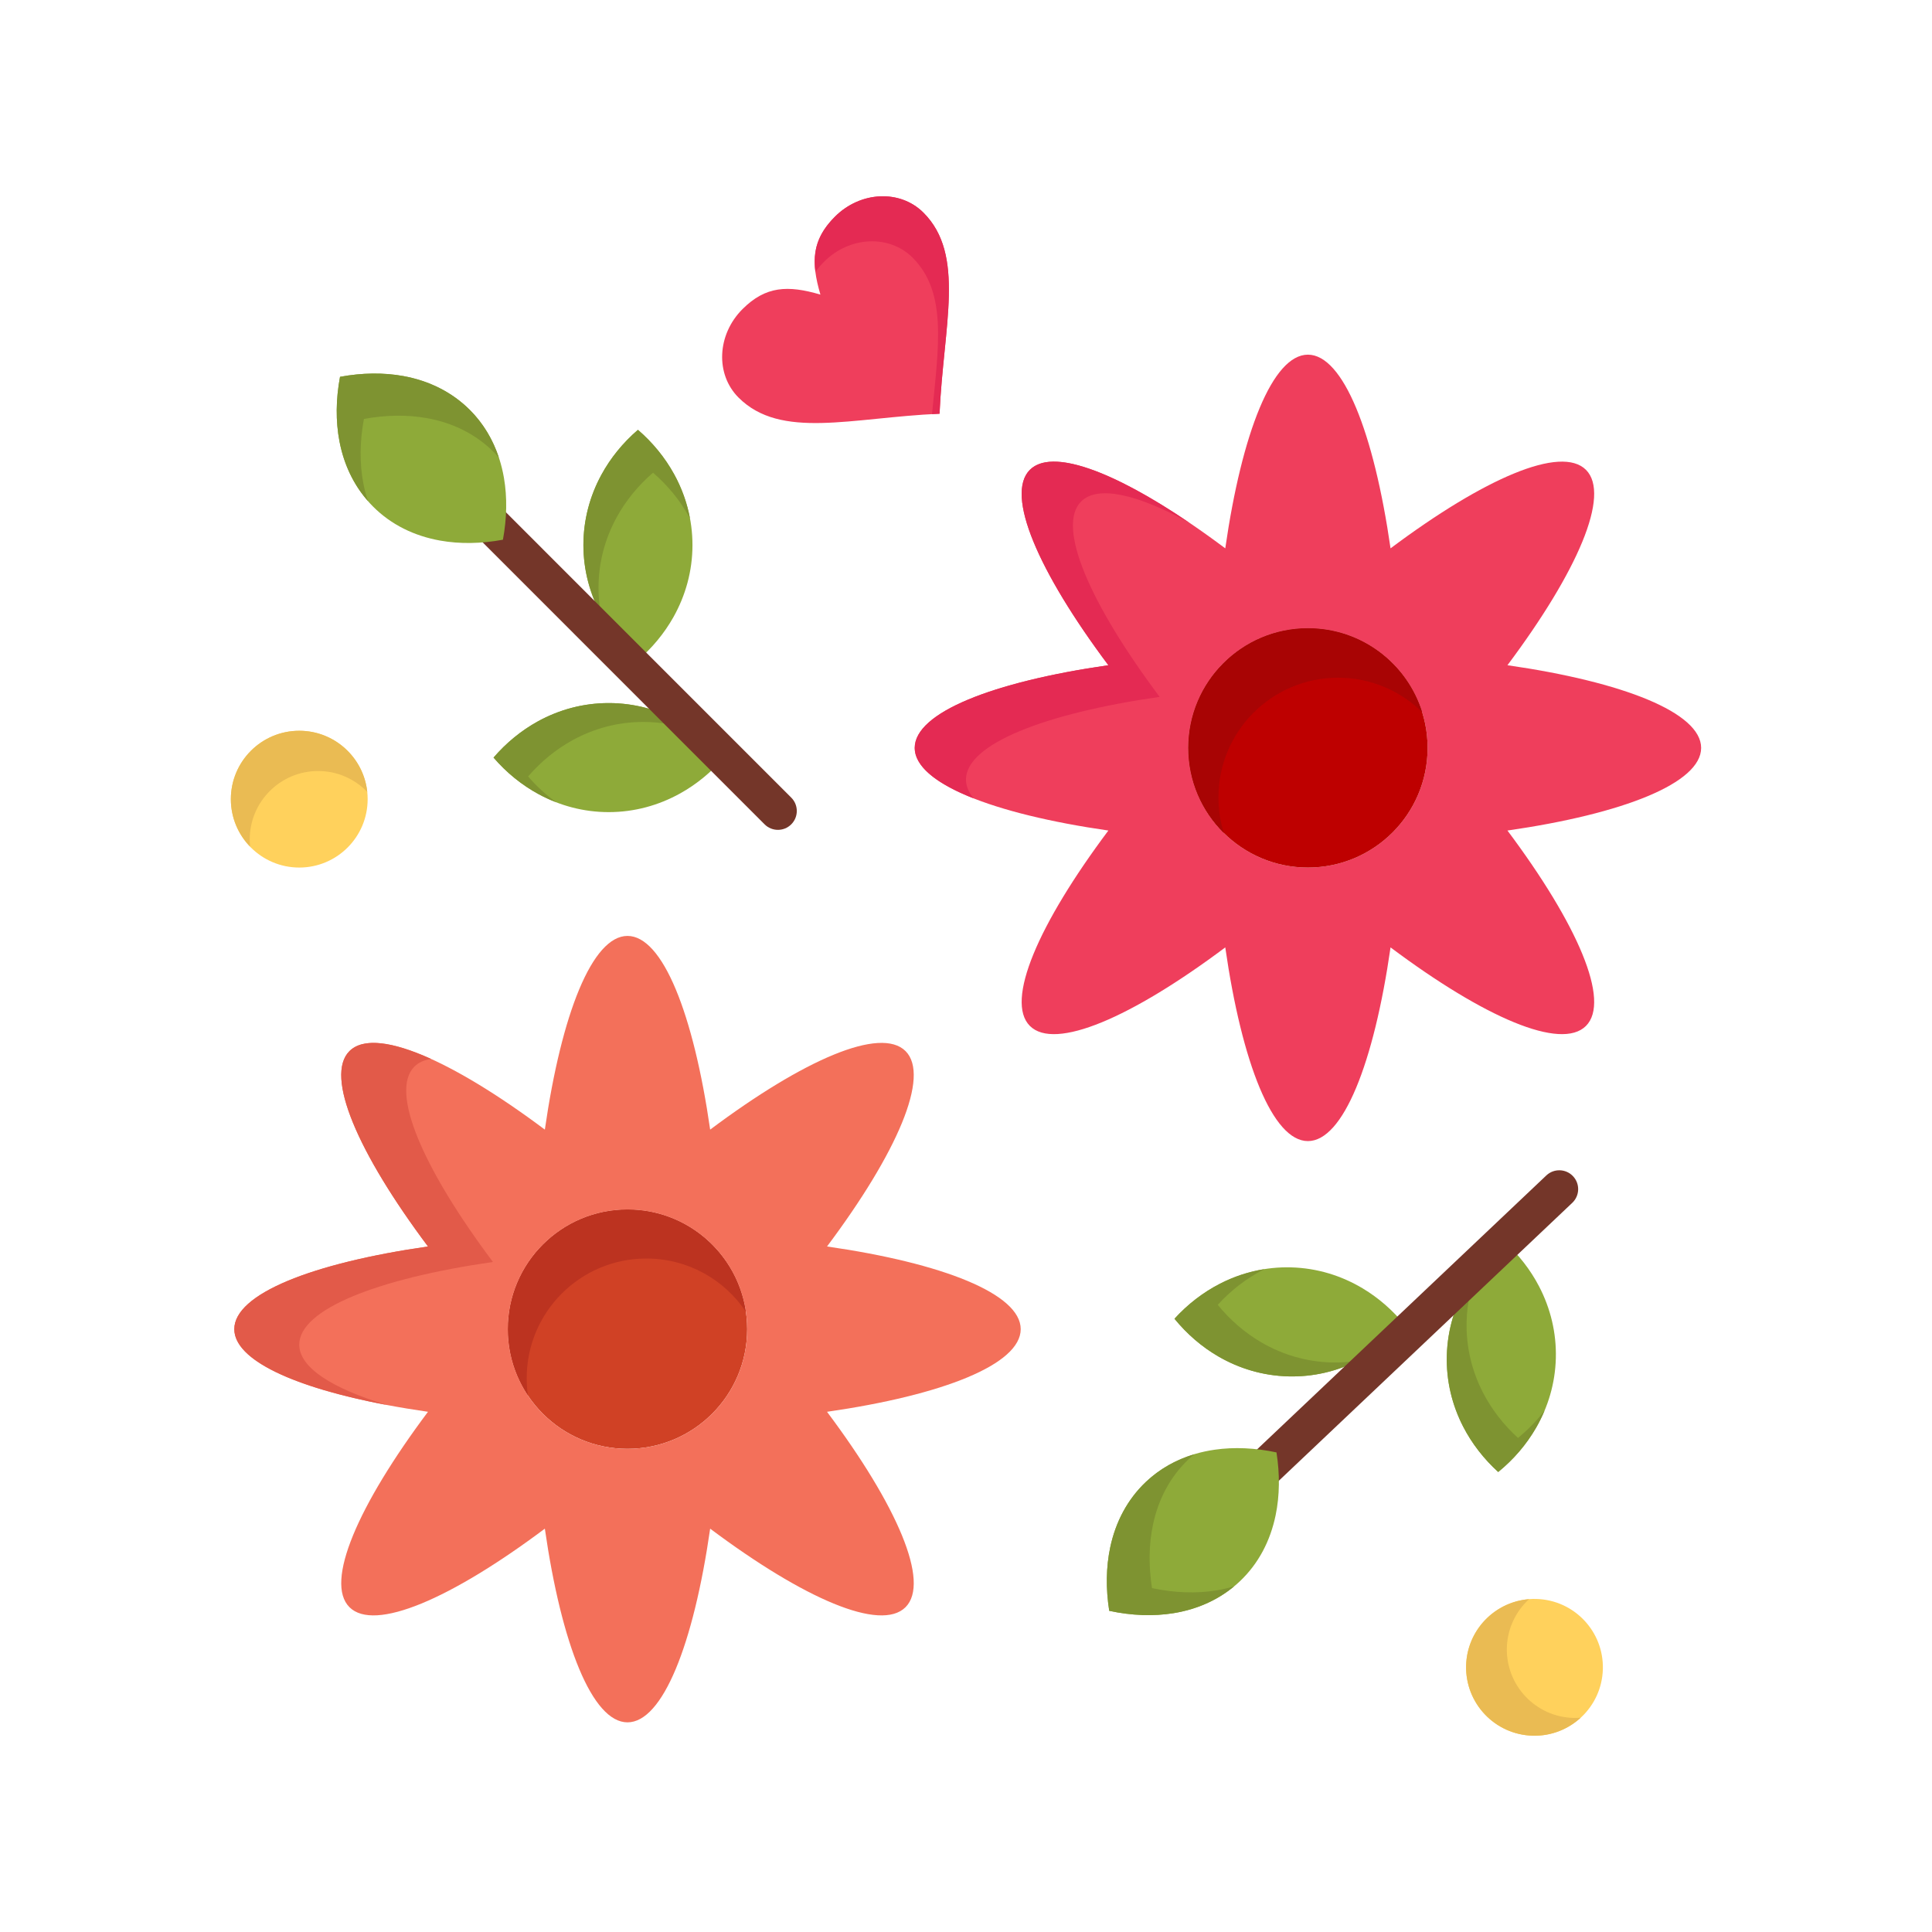
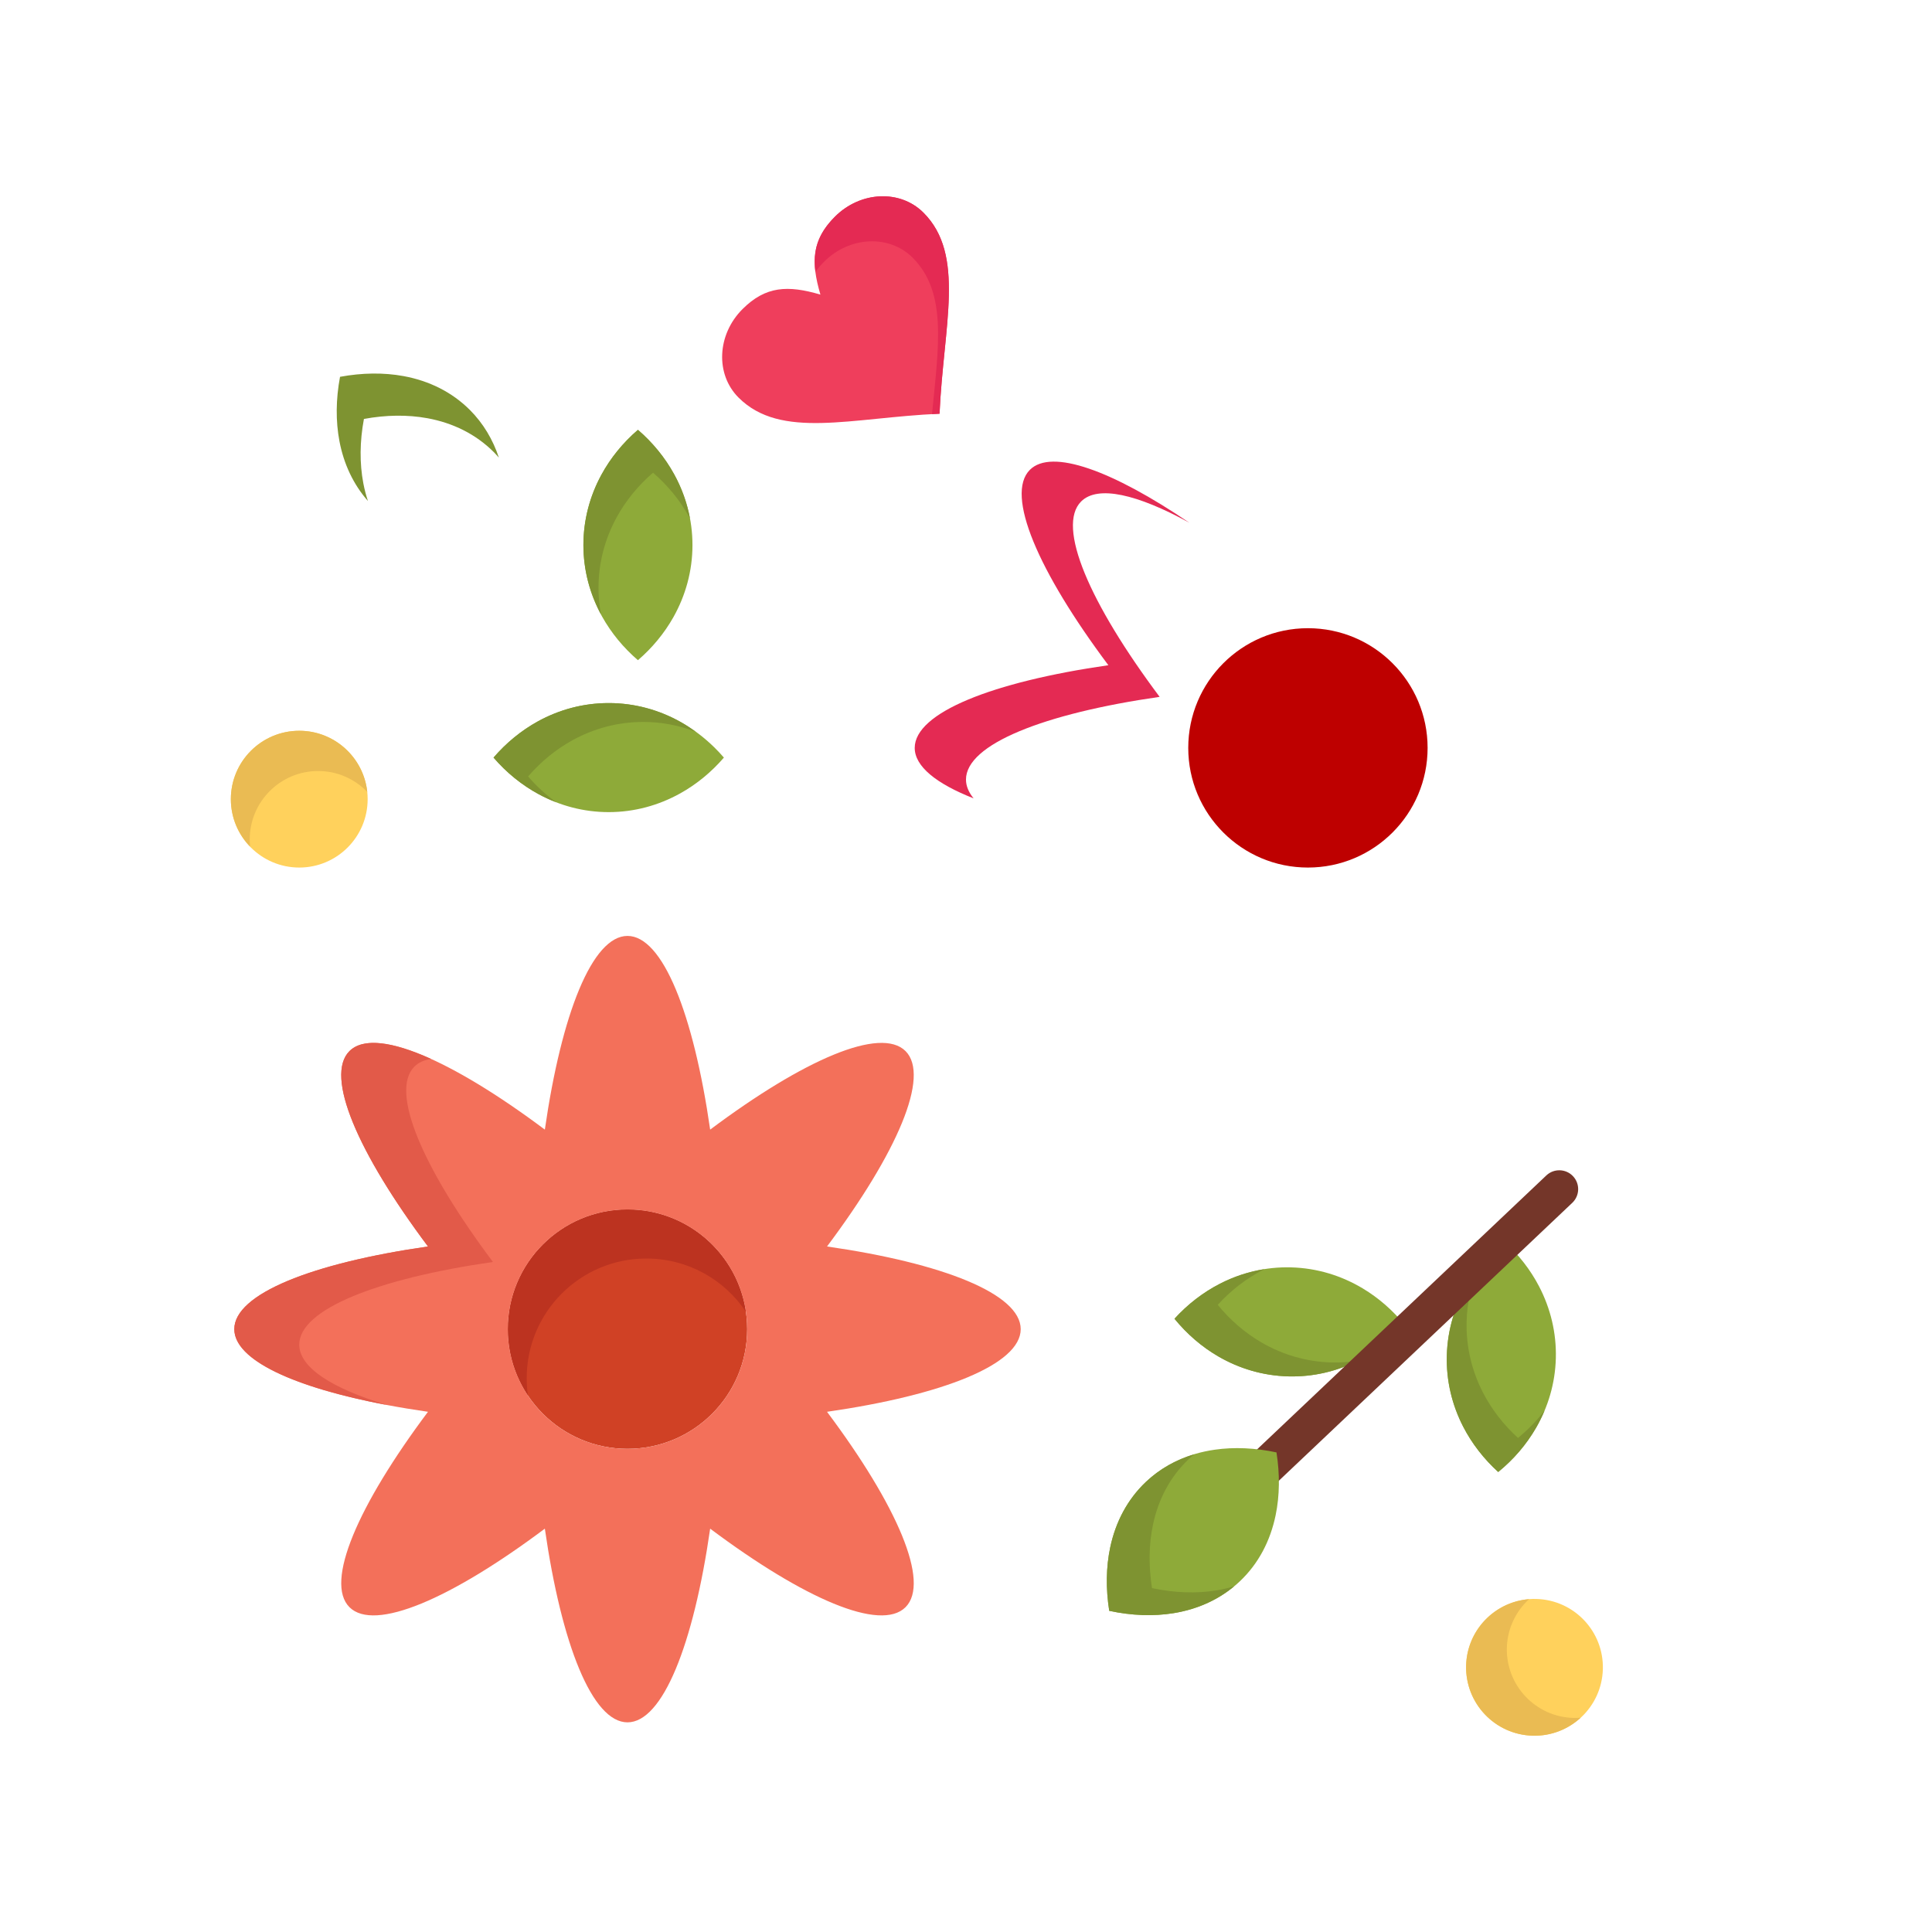
<svg xmlns="http://www.w3.org/2000/svg" width="800px" height="800px" viewBox="0 0 512 512" version="1.1" xml:space="preserve">
  <g id="_x36_25_x2C__flower_x2C__gift_x2C__love_x2C__wedding">
    <g>
      <path d="M79.31,193.66c10,0,18.12,8.12,18.12,18.13c0,10.01-8.12,18.12-18.12,18.12    c-10.01,0-18.13-8.11-18.13-18.12C61.18,201.78,69.3,193.66,79.31,193.66z" style="fill:#FFD15C;" />
      <path d="M66.18,222.457c0-10.01,8.12-18.13,18.13-18.13c5.11,0,9.72,2.128,13.016,5.537    c-0.963-9.104-8.666-16.204-18.016-16.204c-10.01,0-18.13,8.12-18.13,18.13c0,4.894,1.95,9.326,5.104,12.585    C66.217,223.745,66.18,223.105,66.18,222.457z" style="fill:#EABB53;" />
      <path d="M189.279,198.04c0.891,0.87,1.74,1.78,2.561,2.73c-3.32,3.85-7.24,7.08-11.6,9.5    c-5.69,3.16-12.12,4.95-18.931,4.95c-6.66,0-12.95-1.71-18.54-4.74c-4.51-2.44-8.56-5.74-11.979-9.71    c3.37-3.91,7.35-7.18,11.77-9.61c5.65-3.1,12.01-4.84,18.75-4.84c6.891,0,13.391,1.82,19.13,5.05    C183.64,193.18,186.609,195.42,189.279,198.04z" style="fill:#8EAA39;" />
      <path d="M139.957,205.77c3.37-3.91,7.35-7.18,11.77-9.61c5.65-3.1,12.01-4.84,18.75-4.84    c4.878,0,9.553,0.928,13.908,2.606c-1.273-0.922-2.583-1.786-3.945-2.557c-5.739-3.23-12.239-5.05-19.13-5.05    c-6.74,0-13.1,1.74-18.75,4.84c-4.42,2.43-8.399,5.7-11.77,9.61c3.42,3.97,7.47,7.27,11.979,9.71    c1.489,0.807,3.031,1.513,4.613,2.125C144.674,210.643,142.181,208.351,139.957,205.77z" style="fill:#7E9331;" />
      <path d="M178.66,125.69c3.1,5.64,4.85,12.01,4.85,18.75c0,6.89-1.83,13.39-5.06,19.13    c-2.41,4.27-5.591,8.12-9.391,11.39c-3.859-3.32-7.09-7.24-9.51-11.59c-3.16-5.69-4.94-12.12-4.94-18.93    c0-6.66,1.7-12.95,4.73-18.55c2.439-4.51,5.75-8.56,9.72-11.98C172.97,117.28,176.229,121.26,178.66,125.69z" style="fill:#8EAA39;" />
      <path d="M158.609,155.8c0-6.66,1.7-12.95,4.73-18.55c2.439-4.51,5.75-8.56,9.72-11.98    c3.91,3.37,7.17,7.35,9.601,11.78c0.069,0.127,0.13,0.26,0.198,0.388c-0.769-4.155-2.196-8.105-4.198-11.748    c-2.431-4.43-5.69-8.41-9.601-11.78c-3.97,3.42-7.28,7.47-9.72,11.98c-3.03,5.6-4.73,11.89-4.73,18.55    c0,6.592,1.681,12.821,4.653,18.375C158.841,160.532,158.609,158.191,158.609,155.8z" style="fill:#7E9331;" />
      <path d="M244.729,56.36c11.19,11.2,5.311,29.84,4.261,53.28c-23.45,1.05-42.07,6.92-53.271-4.28    c-6.18-6.18-5.71-16.68,1.05-23.44c6.13-6.12,11.99-6.39,20.65-3.85c-2.54-8.66-2.28-14.52,3.85-20.65    C228.04,50.65,238.54,50.18,244.729,56.36z" style="fill:#EF3E5C;" />
      <g>
        <g>
          <g>
            <path d="M244.729,56.36c-6.189-6.18-16.689-5.71-23.46,1.06c-4.595,4.595-5.892,9.038-5.183,14.623       c0.657-0.898,1.416-1.794,2.316-2.694c6.771-6.77,17.271-7.24,23.46-1.06c9.235,9.244,6.845,23.559,5.137,41.454       c0.66-0.037,1.322-0.072,1.99-0.102C250.04,86.2,255.92,67.56,244.729,56.36z" style="fill:#E42A53;" />
          </g>
        </g>
      </g>
-       <path d="M399.49,176.29c30.72,4.42,51.33,12.58,51.33,21.91c0,9.32-20.61,17.48-51.33,21.9    c18.59,24.84,27.399,45.18,20.81,51.78c-6.6,6.601-26.939-2.21-51.79-20.81c-4.42,30.72-12.569,51.331-21.899,51.331    s-17.48-20.61-21.9-51.331c-24.85,18.6-45.18,27.411-51.78,20.81c-6.6-6.6,2.21-26.94,20.801-51.78    c-30.711-4.42-51.32-12.58-51.32-21.9c0-9.33,20.609-17.49,51.32-21.91c-18.591-24.84-27.4-45.18-20.801-51.78    c6.601-6.59,26.931,2.21,51.78,20.81c4.42-30.72,12.57-51.33,21.9-51.33s17.479,20.61,21.899,51.33    c24.851-18.6,45.19-27.4,51.79-20.81C426.89,131.11,418.08,151.45,399.49,176.29z M378.33,198.2c0-17.52-14.2-31.72-31.72-31.72    c-17.511,0-31.71,14.2-31.71,31.72c0,17.51,14.199,31.71,31.71,31.71C364.13,229.91,378.33,215.71,378.33,198.2z" style="fill:#EF3E5C;" />
      <g>
        <g>
          <g>
            <path d="M255.995,206.584c0-9.33,20.609-17.49,51.32-21.91c-18.591-24.84-27.4-45.18-20.801-51.78       c4.39-4.382,14.855-1.952,28.681,5.634c-20.426-13.846-36.53-19.745-42.266-14.019c-6.6,6.6,2.21,26.94,20.801,51.78       c-30.711,4.42-51.32,12.58-51.32,21.91c0,4.906,5.716,9.489,15.604,13.376C256.693,209.961,255.995,208.292,255.995,206.584z" style="fill:#E42A53;" />
          </g>
        </g>
      </g>
      <path d="M346.61,166.48c17.52,0,31.72,14.2,31.72,31.72c0,17.51-14.2,31.71-31.72,31.71    c-17.511,0-31.71-14.2-31.71-31.71C314.9,180.68,329.1,166.48,346.61,166.48z" style="fill:#BE0000;" />
-       <path d="M322.9,211.32c0-17.52,14.199-31.72,31.71-31.72c8.69,0,16.562,3.497,22.291,9.157    c-4.019-12.908-16.06-22.277-30.291-22.277c-17.511,0-31.71,14.2-31.71,31.72c0,8.824,3.609,16.805,9.428,22.554    C323.4,217.773,322.9,214.605,322.9,211.32z" style="fill:#A80404;" />
      <path d="M166.29,320.521c17.52,0,31.72,14.2,31.72,31.72c0,17.51-14.2,31.71-31.72,31.71    c-17.511,0-31.71-14.2-31.71-31.71C134.58,334.721,148.779,320.521,166.29,320.521z" style="fill:#D04125;" />
      <path d="M139.58,365.24c0-17.52,14.199-31.72,31.71-31.72c11.002,0,20.692,5.603,26.382,14.108    c-2.233-15.333-15.429-27.108-31.382-27.108c-17.511,0-31.71,14.2-31.71,31.72c0,6.514,1.968,12.567,5.337,17.604    C139.698,368.341,139.58,366.805,139.58,365.24z" style="fill:#BC3320;" />
      <path d="M219.17,330.33c30.72,4.42,51.33,12.58,51.33,21.91s-20.61,17.48-51.33,21.9    c18.6,24.84,27.399,45.18,20.81,51.779c-6.6,6.601-26.939-2.21-51.779-20.81c-4.421,30.72-12.58,51.33-21.91,51.33    c-9.32,0-17.48-20.61-21.9-51.33c-24.84,18.6-45.18,27.41-51.78,20.81c-6.6-6.6,2.21-26.939,20.811-51.779    c-30.72-4.42-51.33-12.57-51.33-21.9s20.61-17.49,51.33-21.91c-18.601-24.84-27.41-45.18-20.811-51.779    c6.601-6.591,26.94,2.21,51.78,20.81c4.42-30.72,12.58-51.331,21.9-51.331c9.33,0,17.489,20.611,21.91,51.331    c24.84-18.6,45.18-27.4,51.779-20.81C246.569,285.15,237.77,305.49,219.17,330.33z M198.01,352.24c0-17.52-14.2-31.72-31.72-31.72    c-17.511,0-31.71,14.2-31.71,31.72c0,17.51,14.199,31.71,31.71,31.71C183.81,383.95,198.01,369.75,198.01,352.24z" style="fill:#F3705A;" />
      <g>
        <path d="M79.305,356.346c0-9.33,20.61-17.49,51.33-21.91c-18.601-24.84-27.41-45.18-20.811-51.779     c1.1-1.098,2.587-1.759,4.405-2.028c-10.301-4.676-18.014-5.678-21.62-2.077c-6.6,6.6,2.21,26.939,20.811,51.779     c-30.72,4.42-51.33,12.58-51.33,21.91c0,8.181,15.847,15.454,40.459,20.102C88.018,367.975,79.305,362.41,79.305,356.346z" style="fill:#E25A49;" />
      </g>
-       <path d="M206.16,219.92c-1.28,0-2.56-0.488-3.536-1.464l-76.88-76.891c-1.953-1.953-1.952-5.119,0-7.071    c1.953-1.952,5.119-1.952,7.071,0l76.88,76.89c1.953,1.953,1.953,5.119,0,7.071C208.719,219.432,207.439,219.92,206.16,219.92z" style="fill:#743629;" />
      <path d="M388.537,441.363c0.271-9.997,8.607-17.895,18.614-17.623c10.006,0.271,17.894,8.609,17.622,18.605    c-0.271,10.006-8.599,17.902-18.605,17.631S388.266,451.369,388.537,441.363z" style="fill:#FFD15C;" />
      <path d="M416.967,455.268c-10.006-0.271-17.904-8.607-17.633-18.613c0.139-5.109,2.392-9.66,5.889-12.861    c-9.127,0.716-16.433,8.224-16.686,17.57c-0.271,10.006,7.624,18.342,17.631,18.613c4.893,0.133,9.375-1.695,12.719-4.761    C418.255,455.266,417.615,455.285,416.967,455.268z" style="fill:#EABB53;" />
      <path d="M395.896,331.552c0.894-0.866,1.827-1.691,2.798-2.485c3.759,3.423,6.881,7.429,9.183,11.854    c3.004,5.773,4.619,12.25,4.435,19.058c-0.181,6.657-2.061,12.898-5.24,18.403c-2.562,4.443-5.97,8.402-10.032,11.713    c-3.817-3.475-6.978-7.541-9.286-12.025c-2.945-5.732-4.513-12.137-4.33-18.874c0.187-6.889,2.182-13.337,5.565-18.987    C390.885,337.059,393.205,334.149,395.896,331.552z" style="fill:#8EAA39;" />
      <path d="M402.286,381.066c-3.817-3.476-6.978-7.543-9.287-12.027c-2.945-5.731-4.513-12.137-4.329-18.874    c0.132-4.875,1.186-9.524,2.981-13.831c-0.956,1.246-1.854,2.533-2.663,3.873c-3.384,5.65-5.379,12.099-5.565,18.987    c-0.183,6.737,1.385,13.142,4.33,18.874c2.309,4.484,5.469,8.551,9.286,12.025c4.063-3.311,7.471-7.27,10.032-11.713    c0.847-1.466,1.594-2.988,2.249-4.554C407.285,376.483,404.928,378.913,402.286,381.066z" style="fill:#7E9331;" />
      <path d="M323.284,340.206c5.723-2.945,12.138-4.522,18.875-4.34c6.888,0.188,13.336,2.191,18.986,5.577    c4.203,2.524,7.965,5.808,11.131,9.695c-3.424,3.769-7.43,6.891-11.844,9.192c-5.773,3.005-12.249,4.608-19.057,4.424    c-6.658-0.181-12.898-2.05-18.415-5.23c-4.442-2.562-8.4-5.98-11.712-10.041C314.724,345.666,318.791,342.516,323.284,340.206z" style="fill:#8EAA39;" />
      <path d="M352.84,361.064c-6.657-0.181-12.898-2.05-18.414-5.23c-4.442-2.562-8.401-5.979-11.713-10.041    c3.475-3.817,7.541-6.968,12.036-9.277c0.13-0.066,0.265-0.123,0.394-0.188c-4.174,0.654-8.161,1.976-11.858,3.878    c-4.493,2.31-8.561,5.46-12.035,9.277c3.312,4.061,7.27,7.479,11.712,10.041c5.517,3.181,11.757,5.05,18.415,5.23    c6.589,0.179,12.863-1.331,18.494-4.152C357.577,360.963,355.231,361.13,352.84,361.064z" style="fill:#7E9331;" />
      <path d="M418.227,315.271c-0.035,1.28-0.558,2.546-1.561,3.495l-78.947,74.768    c-2.004,1.898-5.169,1.813-7.067-0.193c-1.898-2.004-1.812-5.17,0.191-7.067l78.947-74.768c2.004-1.898,5.169-1.813,7.067,0.191    C417.808,312.699,418.261,313.991,418.227,315.271z" style="fill:#743629;" />
-       <path d="M133.55,126.64c0.89,5.16,0.78,10.71-0.271,16.39c-5.77,1.07-11.409,1.16-16.63,0.23    c-6.83-1.22-12.96-4.18-17.77-9c-4.71-4.71-7.65-10.67-8.92-17.31c-1.021-5.35-0.96-11.15,0.149-17.09    c5.851-1.08,11.561-1.16,16.841-0.19c6.739,1.24,12.79,4.2,17.56,8.96C129.38,113.5,132.359,119.72,133.55,126.64z" style="fill:#8EAA39;" />
      <path d="M96.293,128.116c-1.02-5.35-0.96-11.15,0.15-17.09c5.85-1.08,11.56-1.16,16.84-0.19    c6.74,1.24,12.79,4.2,17.56,8.96c0.478,0.478,0.923,0.979,1.364,1.482c-1.578-4.77-4.124-9.075-7.697-12.648    c-4.77-4.76-10.82-7.72-17.56-8.96c-5.28-0.97-10.99-0.89-16.841,0.19c-1.109,5.94-1.17,11.74-0.149,17.09    c1.14,5.961,3.639,11.366,7.544,15.819C97.005,131.261,96.598,129.71,96.293,128.116z" style="fill:#7E9331;" />
      <path d="M321.905,384.188c5.182-0.75,10.727-0.489,16.376,0.714c0.913,5.797,0.851,11.438-0.221,16.631    c-1.404,6.795-4.529,12.841-9.479,17.519c-4.836,4.58-10.873,7.358-17.546,8.448c-5.375,0.874-11.171,0.656-17.079-0.614    c-0.922-5.877-0.847-11.588,0.267-16.839c1.423-6.704,4.545-12.672,9.433-17.311C308.657,388.001,314.955,385.189,321.905,384.188    z" style="fill:#8EAA39;" />
      <path d="M322.371,421.471c-5.376,0.874-11.172,0.658-17.08-0.613c-0.921-5.877-0.846-11.586,0.267-16.839    c1.423-6.704,4.545-12.671,9.434-17.31c0.489-0.466,1.003-0.897,1.518-1.324c-4.812,1.448-9.184,3.877-12.853,7.352    c-4.888,4.639-8.01,10.606-9.433,17.311c-1.113,5.251-1.188,10.962-0.267,16.839c5.908,1.271,11.704,1.488,17.079,0.614    c5.99-0.979,11.462-3.33,16.019-7.112C325.534,420.846,323.973,421.209,322.371,421.471z" style="fill:#7E9331;" />
    </g>
  </g>
  <g id="Layer_1" />
</svg>